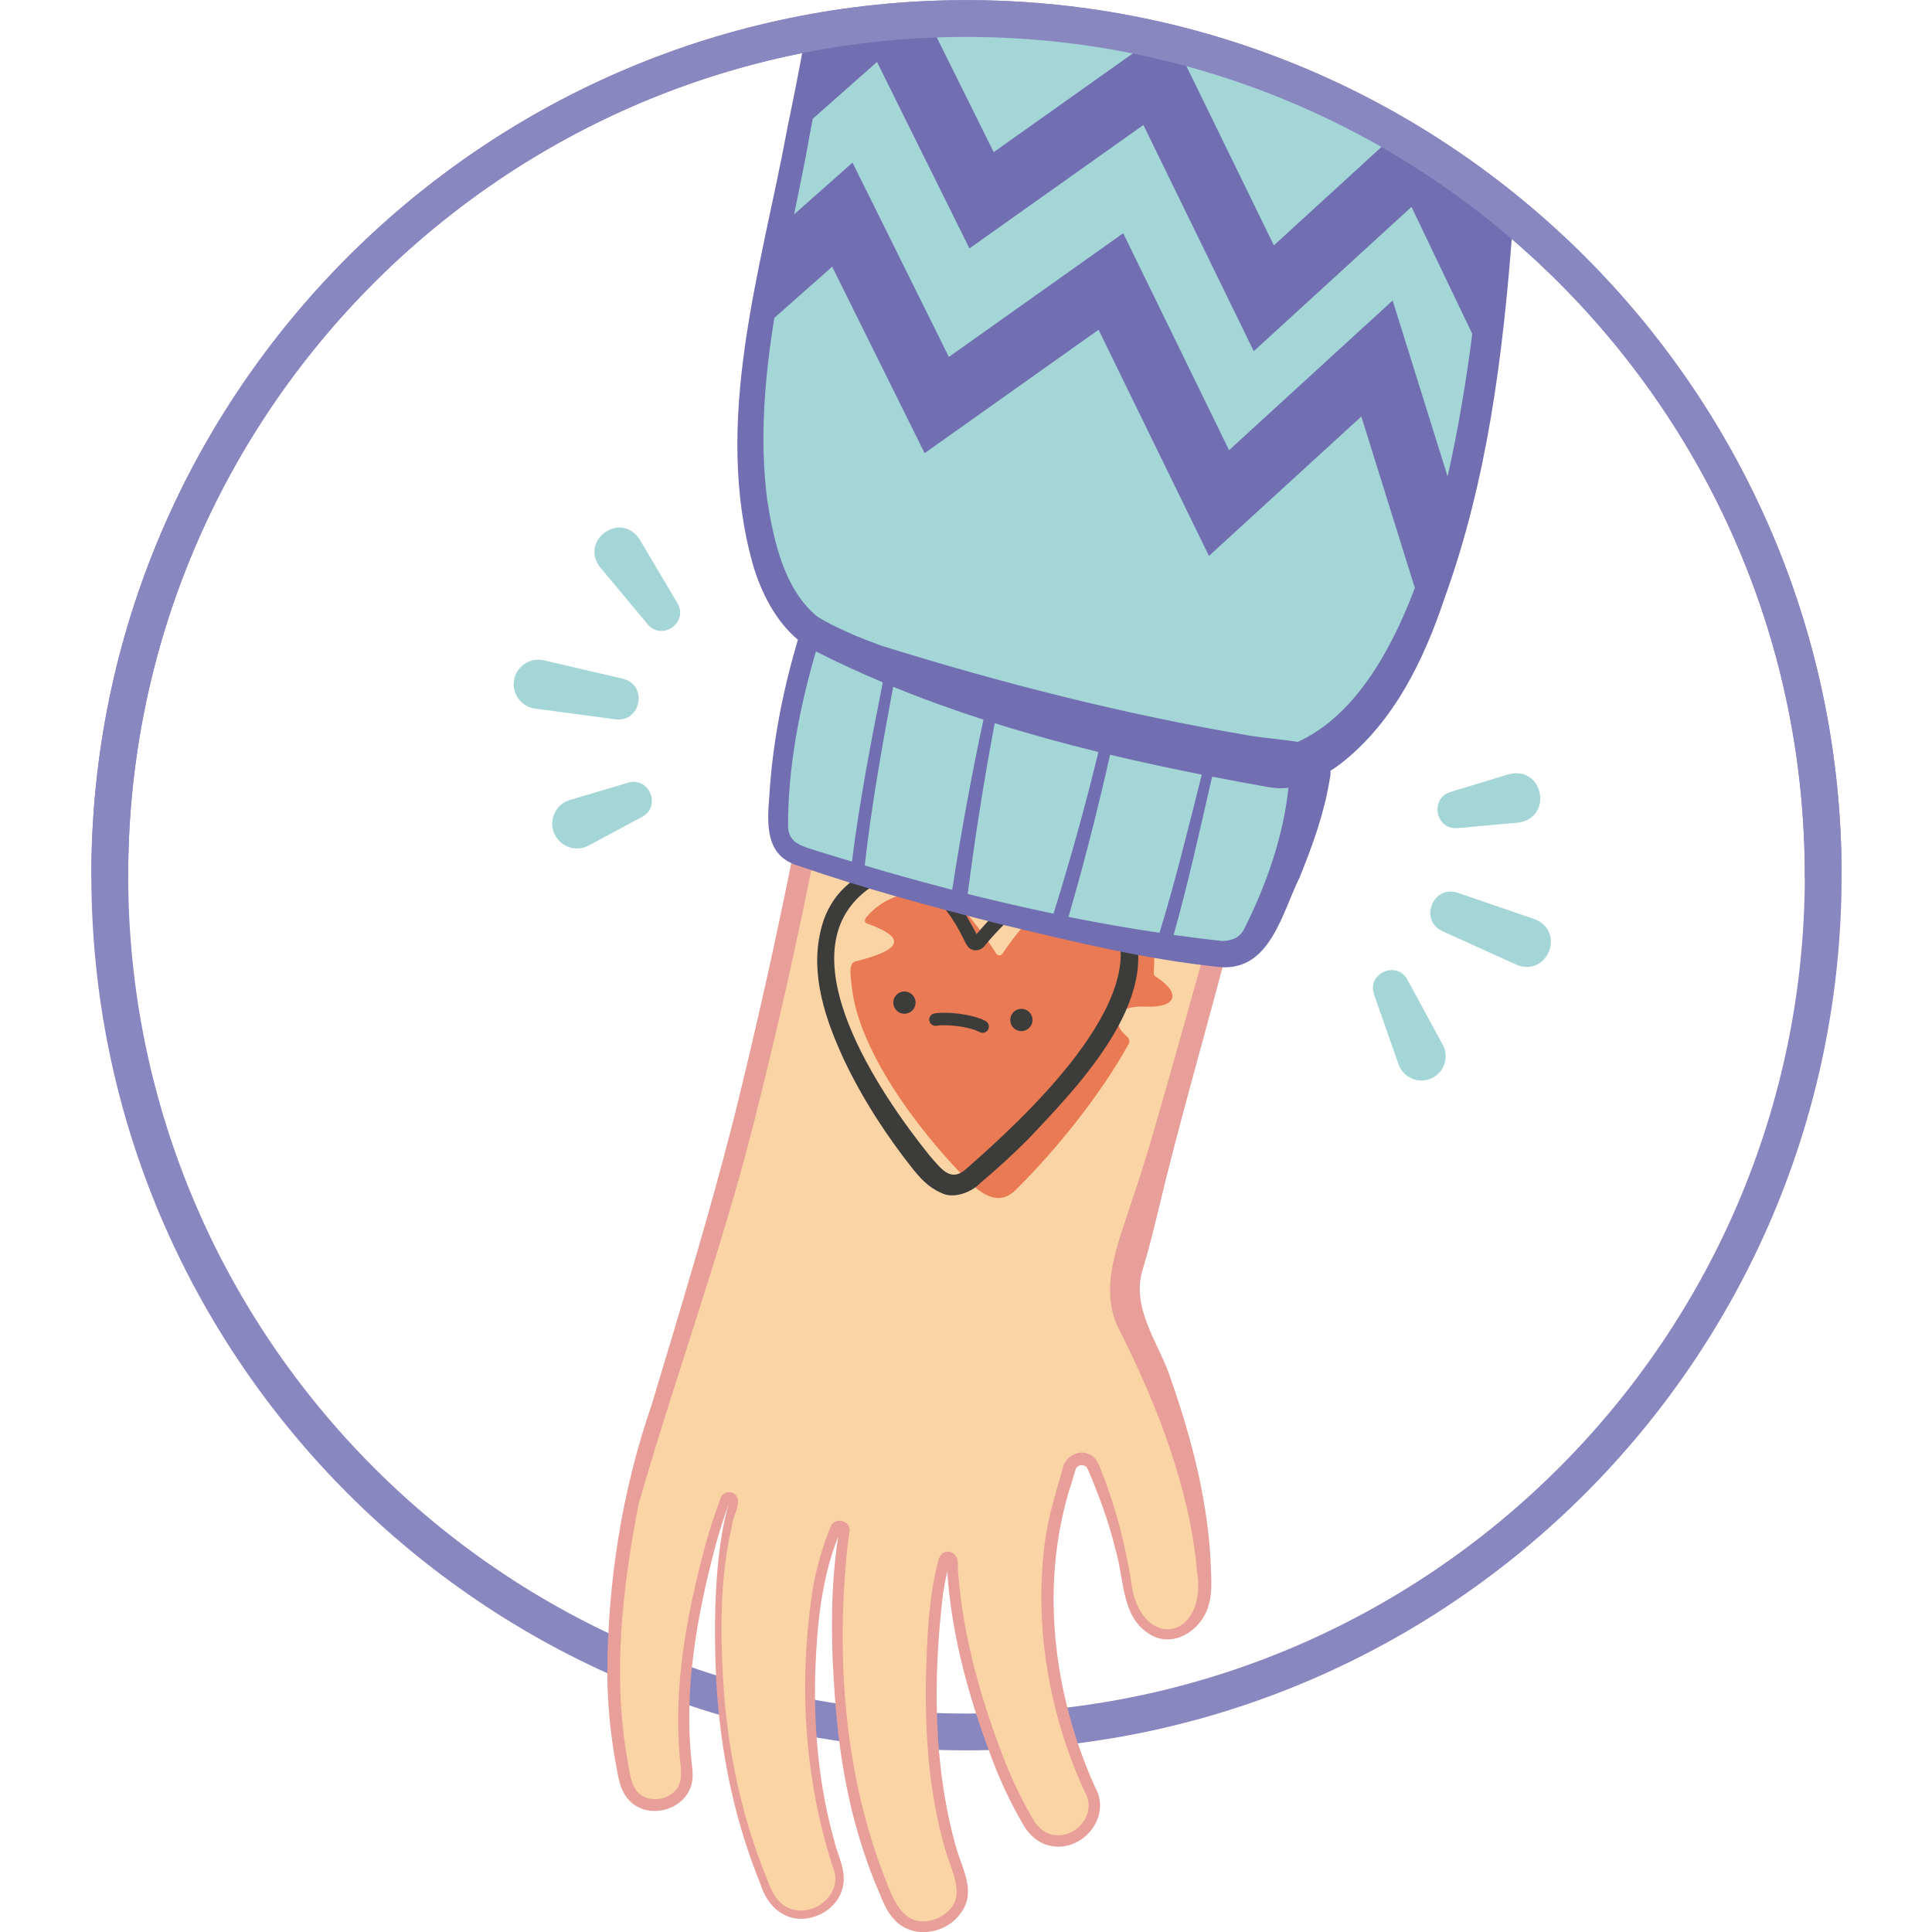
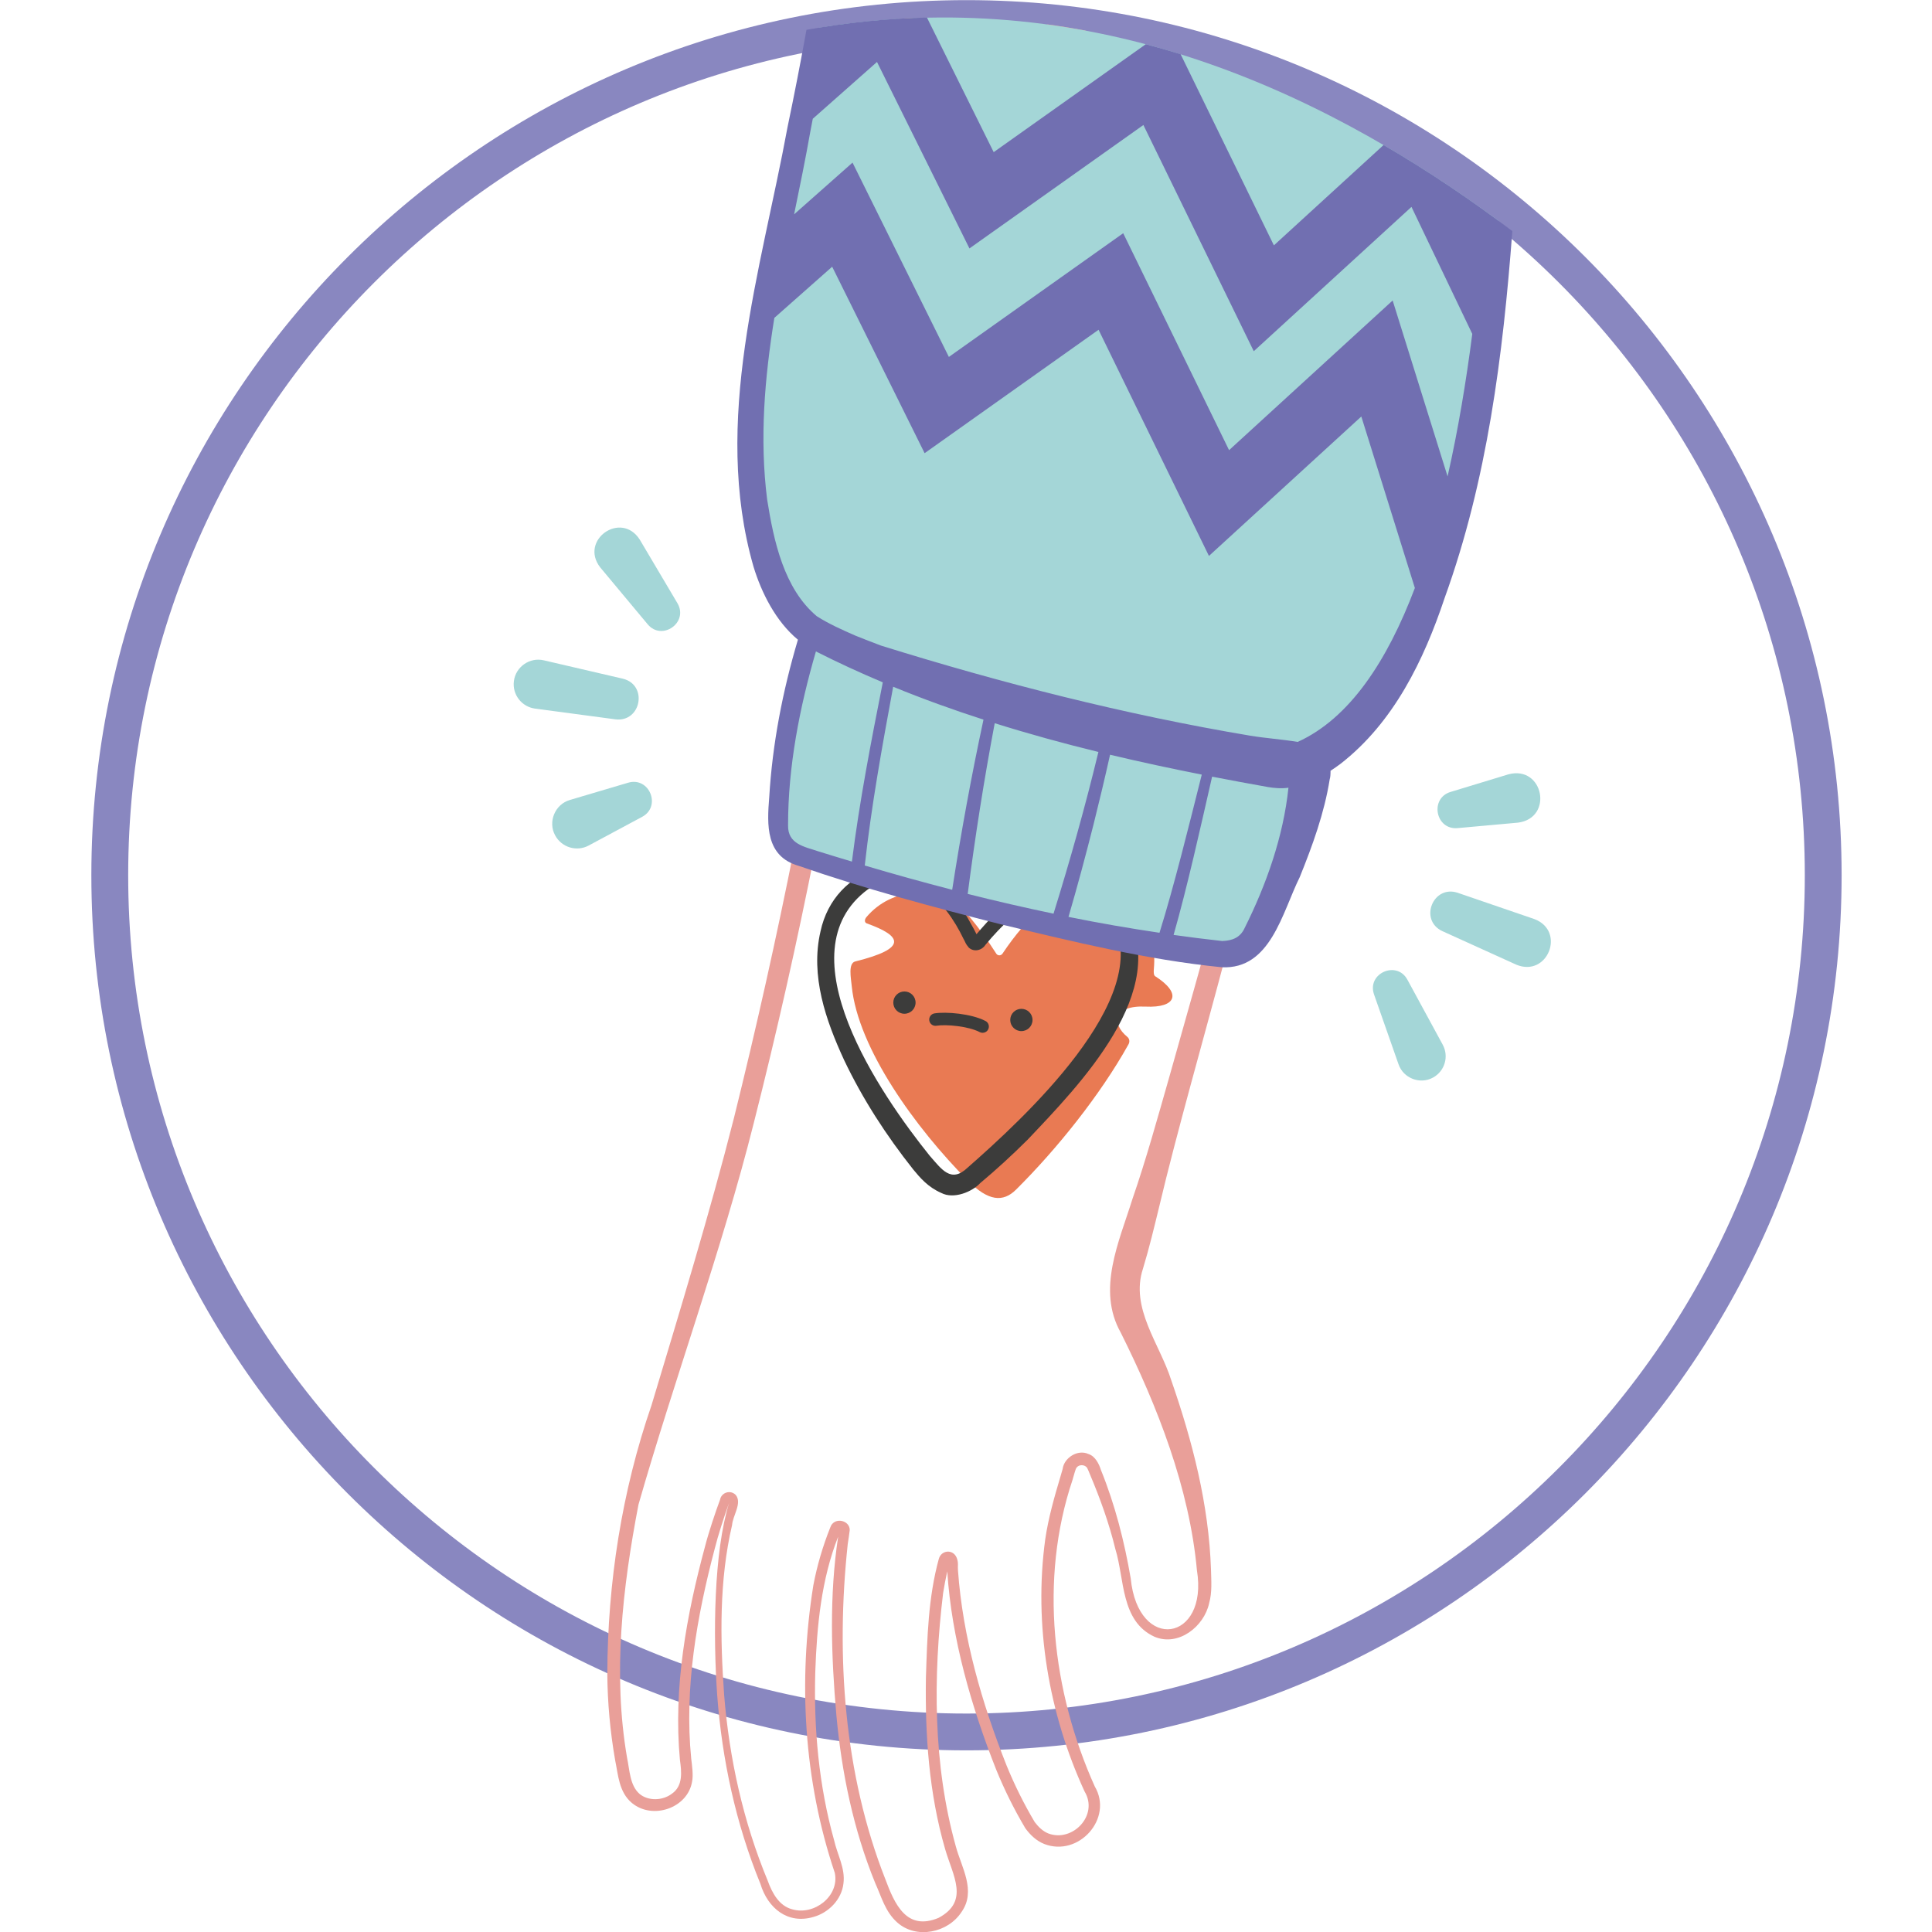
<svg xmlns="http://www.w3.org/2000/svg" version="1.1" id="Layer_1" x="0px" y="0px" viewBox="0 0 600 600" style="enable-background:new 0 0 600 600;" xml:space="preserve">
  <style type="text/css">
	.st0{fill:#8987C0;}
	.st1{fill:#FBD4A5;}
	.st2{fill:#E99F99;}
	.st3{fill:#E97A53;}
	.st4{fill:#3C3C3B;}
	.st5{fill:#A4D6D7;}
	.st6{fill:#716FB1;}
	.st7{fill:#BFDEF5;}
	.st8{fill:#FFD77F;}
	.st9{fill:#FBC67A;}
	.st10{fill:#FFFFFF;}
	.st11{opacity:0.24;fill:#E42135;}
	.st12{fill:#B1C7E5;}
	.st13{opacity:0.77;}
	.st14{fill:#9AC8E4;}
	.st15{fill:#6267AC;}
	.st16{fill:#798EC7;}
	.st17{fill:#D7EDF8;}
	.st18{fill:#1D62AC;}
	.st19{fill:#ABC0E1;}
	.st20{fill:#B0CF70;}
	.st21{fill:#8DBA70;}
	.st22{fill:#FFE657;}
</style>
  <g>
    <g>
      <path class="st0" d="M300.15,543.59c-149.86,0-271.78-121.92-271.78-271.78C28.38,121.96,150.3,0.04,300.15,0.04    c149.86,0,271.78,121.92,271.78,271.78C571.93,421.67,450.01,543.59,300.15,543.59z M300.15,11.47    c-143.55,0-260.34,116.79-260.34,260.34S156.6,532.16,300.15,532.16S560.5,415.37,560.5,271.82S443.71,11.47,300.15,11.47z" />
    </g>
    <g>
      <g>
-         <path class="st1" d="M433.47,66.46L330.88,8.42c-16-2.56-32.51-3.55-49.52-2.7c-2.73,62.51-9.65,125.47-18.85,186.76     c-10.87,68.01-24.85,137.94-44.97,203.21l-13.91,45.35c-0.57,1.84-1.24,3.65-1.9,5.46c-2.67,7.28-4.23,15.24-5.57,20.37     c-5.41,28.96-8.43,57.3-1.87,86.62c3.24,11.7,20.78,7.99,18.95-4.04c-3.18-24.49,2.17-51.97,9.15-75.74     c0.87-2.83,1.91-5.49,2.85-8.12c0.48-1.34,3.12-0.78,2.46,1.3c-2.83,9.01-3.62,19.28-4.27,25.67     c-1.72,32.91,2.06,64.97,15.3,95.51c6.36,13.09,26.19,4.76,21.24-8.95c-8.91-25.73-10.16-56.19-6.39-83.17     c1.22-7.96,3.57-15.62,5.93-21.31c0.48-1.16,2.99-0.89,2.7,0.82c-1.42,8.28-1.92,17.92-2.26,23.68     c0.15,32.3,2.68,63.2,16.94,93.09c7.07,12.95,26.75,3.56,21.08-10.09c-9.45-24.41-9.83-54.9-7.65-81.1     c0.59-5.89,1.94-13.59,2.84-16.25c0.75-2.22,2.63-1.11,2.59,0.78c-0.31,14.45,8.88,56.36,24.12,81.24     c7.69,11.47,25.16,0.92,18.54-11.23c-7.76-15.96-11.49-34.23-12.88-52.5c-0.98-12.88,0.39-25.84,4-38.24     c0.87-2.98,1.74-5.95,2.6-8.93c1.04-3.58,6.02-3.81,7.41-0.35c4.66,11.62,7.4,18.71,10.86,38.18     c3.74,21.02,23.74,15.85,23.77-0.48c-0.63-22.73-6.4-42.79-14.22-63.48c-2.46-6.1-5.1-12.1-8-17.95     c-2.89-5.82-3.46-12.51-1.68-18.76C381.22,284.88,410.41,176.36,433.47,66.46z" />
        <path class="st2" d="M337.01,9.48c-3.92-0.73-7.87-1.39-11.85-1.93l105.95,59.95c-10.87,51.15-23.22,101.99-36.54,152.56     c-9.6,36.83-21.04,77.7-31.46,114.49c-3.63,12.68-7.13,25.41-11.45,37.9c-4.13,13.24-11.11,28.08-3.59,41.43     c11.42,22.9,21.31,48.19,23.65,73.82c3.6,22.13-18.3,25.63-20.57,2.46c-1.97-11.45-4.86-22.86-9.25-33.65     c-0.53-1.74-1.73-4.27-3.84-4.94c-3.38-1.59-7.62,1.19-8.04,4.61l-0.69,2.38c-1.87,6.27-3.75,12.83-4.72,19.46     c-3.62,26.5,1.04,54.05,12.22,78.35c4.45,7.38-3.76,15.88-11.28,13.02c-1.71-0.69-3.08-2.04-4.21-3.53     c-3.34-5.63-6.27-11.51-8.75-17.6c-7.66-19.31-13.59-39.77-15.08-60.54c-0.13-1.38,0.24-2.34-0.41-3.96     c-1.13-2.74-4.77-2.4-5.54,0.35c-3.31,12.04-3.6,24.51-4.01,36.89c-0.28,17.84,0.94,35.92,5.97,53.26     c2.39,8.28,7.64,16.16-2.04,21.35c-9.97,4.17-13.65-4.29-16.55-12.06c-12.84-32.65-15.38-69.36-11.66-104.02     c0.13-0.98,0.53-3.31,0.62-4.33c0.04-2.72-3.64-3.88-5.37-2c-0.38,0.38-0.55,0.84-0.71,1.25c-2.29,5.74-4.07,11.8-5.22,17.86     c-4.77,29.8-2.99,60.66,6.66,89.33c1.51,7.19-6.4,13.33-13.22,11.31c-4.11-1.04-6.28-5.17-7.61-8.87     c-7.61-18.35-11.95-37.96-13.54-57.76c-1.24-17.58-1.54-35.55,2.47-52.7c0.21-2.94,3.14-6.76,1.19-9.29     c-1.65-1.79-4.51-0.85-4.93,1.42c-1.45,3.89-3.59,10.33-4.62,14.37c-5.83,21.54-9.91,43.99-7.84,66.39     c0.51,3.69,1.03,8.1-2.48,10.53c-2.87,2.22-7.41,2.33-10.09,0.04c-2.99-2.65-3.03-7.36-3.83-11.12     c-4.51-26.16-1.44-52.74,3.53-78.69c10.93-38.24,25.93-79.19,35.78-118.39c28.49-112.21,44.93-227.58,49.46-343.25     c-1.5,0.06-2.99,0.11-4.5,0.2c-6.08,115.09-23.34,229.64-51.11,341.46c-7.32,28.84-16.95,60.45-25.58,89.12     c-9.22,26.7-13.62,55.04-13.73,83.38c0.07,8.98,0.89,17.96,2.43,26.82c0.97,4.68,1.17,9.92,5.2,13.31     c6.44,5.35,17.36,1.6,18.7-6.64c0.43-2.04-0.04-5.14-0.27-7.13c-2.17-21.93,1.72-44.02,7.31-65.22     c0.98-3.97,3.05-10.35,4.45-14.18c-4.75,15.3-5.01,40.97-3.69,59.75c1.51,20.01,5.8,39.92,13.42,58.55     c2.27,7.52,8.45,12.63,16.46,10.28c4.66-1.28,8.77-5.36,9.33-10.42c0.62-4.7-1.92-8.95-2.91-13.42     c-4.74-16.95-6.35-34.72-5.84-52.32c0.5-14.25,1.86-28.62,7.1-41.94c-2.77,18.31-2.17,37.03-0.55,55.42     c1.62,17.78,5.28,35.55,12.08,52.19c1.95,4.29,3.07,8.84,6.82,12.2c5.94,5.29,15.79,3.21,19.98-3.27     c4.64-6.59-0.07-13.89-1.81-20.45c-7.05-25.29-7.06-52.56-3.92-78.56c0.36-2.22,0.78-4.53,1.29-6.77     c1.34,20.93,7.48,42.07,15.21,61.63c2.55,6.25,5.57,12.33,9.03,18.15c1.5,2.06,3.4,3.9,5.86,4.89     c10.7,4.16,21.57-7.93,15.7-17.88c-13.2-29.37-17.29-64.22-6.92-95.13c0.47-1.45,0.93-3.6,1.33-3.93     c0.74-0.97,2.59-0.93,3.25,0.2c0.16,0.23,0.58,1.31,0.86,1.98c3.16,7.49,5.97,15.26,7.88,23.17c2.9,9.34,1.61,22.38,12.14,27.23     c7.47,3.16,15.45-3.2,16.99-10.43c0.96-3.4,0.65-6.97,0.57-10.44c-0.67-20.16-5.75-39.83-12.35-58.81     c-3.55-11.26-12.83-22.37-8.77-34.64c1.92-6.32,3.46-12.75,5.02-19.17c5.34-22.64,14.24-53.72,20.28-76.61     c20.5-77.11,39.31-154.68,55.57-232.8l-1.32-0.75C434.43,64.66,380.46,34.08,337.01,9.48z" />
      </g>
      <g>
        <g>
          <path class="st3" d="M353.84,283.92c-8.01-9.15-22.16-9.56-31.12-1.34c-3.37,3.09-7.4,7.59-11.38,13.57      c-0.47,0.7-1.49,0.72-1.94,0.01c-2.47-3.85-5.11-7.6-8.06-11.15c-10.15-10.83-24.42-9.46-32.25-0.21      c-0.76,0.9-0.54,1.74,0.08,1.96c10.96,3.93,12.88,7.75-3.55,11.82c-2.27,0.56-1.36,5.09-1.1,7.72      c1.94,19.33,19.88,44.05,36.09,60.39c6.32,6.37,10.89,6.77,14.94,2.75c12.83-12.74,26.22-29.53,34.81-44.93      c0.66-1.03,0.35-2-0.26-2.5c-5.06-4.16-4.29-9.87,5.69-9.4c9.45,0.45,11.42-4.06,2.94-9.45c-0.52-0.33-0.44-1.59-0.39-2.18      C358.91,294.33,357.64,288.27,353.84,283.92z" />
        </g>
        <g>
          <path class="st4" d="M345.4,285.79c-7.12-10.47-22.88-10.01-31.1-1c-2.96,2.62-5.76,5.61-8.29,8.67      c-1.09,1.71-3.55,2.3-5.14,0.83c-1.18-1.39-0.95-1.56-1.65-2.73c-5.65-11.77-16.01-23.02-29.68-15.37      c-26.54,19.62,3.93,63.76,19.2,82.75c3.66,4.13,6.58,8.63,11.74,3.7C317.32,347.86,358.91,309.89,345.4,285.79L345.4,285.79z       M349.47,282.85c14.69,24.69-14.37,54.21-30.27,71.03c-4.73,4.71-9.63,9.23-14.76,13.52c-2.52,2.74-8.25,5.12-12.14,3.07      c-4.09-1.79-6.56-4.69-8.72-7.32c-8.33-10.51-15.65-21.78-21.44-33.95c-5.67-12.3-10.53-26.11-7.33-39.93      c4.31-20.28,28.42-27.85,41.61-10.59c2.71,3.74,5.88,9.33,7.32,12.45c-0.43-0.39-1.05-0.34-1.39,0.06c0,0,0.36-0.43,0.36-0.43      c4.96-5.81,10.33-11.83,17.31-15.22C330,270.79,342.88,273.73,349.47,282.85L349.47,282.85z" />
        </g>
        <g>
          <circle class="st4" cx="280.88" cy="311.37" r="3.46" />
        </g>
        <g>
          <circle class="st4" cx="317.2" cy="316.76" r="3.46" />
        </g>
        <g>
          <path class="st4" d="M305.16,320.75c-0.3,0-0.61-0.07-0.9-0.22c-3.54-1.85-10.48-2.46-13.43-1.98c-1.06,0.19-2.06-0.54-2.23-1.6      c-0.17-1.06,0.54-2.06,1.6-2.23c3.51-0.58,11.43,0.05,15.86,2.36c0.95,0.49,1.32,1.67,0.82,2.62      C306.53,320.37,305.86,320.75,305.16,320.75z" />
        </g>
      </g>
    </g>
    <g>
      <g>
        <path class="st5" d="M406.94,237.13c0.22,14.76-10.2,42.25-17.12,54.04c-2.27,3.87-6.91,5.47-11.39,5.1     c-24.86-2.05-89.96-16.53-130.05-30.52c-4.2-1.47-6.67-4.57-6.71-9.52c-0.21-28.66,9.98-59.36,9.98-59.36     C278.25,205.93,369.2,233.37,406.94,237.13z" />
      </g>
      <path class="st5" d="M254.18,8.65c-8.85,49.54-21.83,97.86-21.28,131.13c0.22,13.2,3.13,47.76,21,57.41    c36.7,19.8,105.44,35.19,142.18,41.17c11.92,1.94,32.6-15.98,43.38-42.65c17.31-42.86,22.82-84.27,25.96-127.12    C406.91,25.54,335.82-4.79,254.18,8.65z" />
      <path class="st6" d="M429.69,45.03L395.62,76.2l-28.97-59.37c-3.57-1.11-7.18-2.14-10.81-3.1L308.6,47.25L287.87,5.45    c-12.21,0.28-24.69,1.52-37.41,3.81c-1.82,10.09-3.78,20.15-5.88,30.2c-8.18,44.42-23.56,91.35-10.56,136.56    c2.44,8,6.88,16.94,13.78,22.65c-4.75,15.97-7.92,32.3-8.91,48.93c-0.7,8.6-1.15,18.34,9.1,21.28    c20.55,7.14,41.59,12.78,62.65,18.13c22.7,5.44,45.48,11.06,68.77,13.38c15.17,0.76,18.74-16.89,24.24-28    c3.95-9.76,7.62-19.84,9.3-30.36c0.2-0.6,0.27-1.56,0.26-2.65c1.07-0.7,2.11-1.43,3.09-2.16c16.58-12.89,25.91-32.26,32.35-51.53    c13.26-36.69,18.1-75.3,21.02-113.92C456.95,62.16,443.62,53.14,429.69,45.03z M254.1,264.38c-4.36-1.46-9.44-2.24-9.36-8.03    c-0.01-18.22,3.55-36.55,8.65-54.04c6.82,3.46,13.75,6.64,20.77,9.6c-3.65,18.49-7.24,36.89-9.59,55.66    C261.09,266.52,257.58,265.48,254.1,264.38z M268.56,268.79c2.05-18.54,5.42-37.09,8.82-55.51c9.21,3.77,18.57,7.15,28.05,10.21    c-3.77,17.53-6.97,35.11-9.72,52.84C286.61,273.97,277.55,271.46,268.56,268.79z M300.53,277.61c2.29-17.71,5.07-35.45,8.39-53.01    c10.62,3.33,21.37,6.29,32.2,8.93c-4.07,16.87-8.8,33.68-13.94,50.22C318.27,281.88,309.37,279.85,300.53,277.61z M331.83,284.75    c2.8-9.57,5.36-19.16,7.8-28.8c1.79-7.16,3.5-14.34,5.11-21.56c9.45,2.25,18.96,4.29,28.48,6.17    c-3.97,15.83-8.67,34.84-13.13,49.12C350.64,288.28,341.21,286.65,331.83,284.75z M386.5,288.27c-1.3,2.82-3.71,3.89-6.96,3.97    c-5.03-0.55-10.05-1.19-15.07-1.89c4.2-14.68,8.35-33.32,11.96-49.15c5.76,1.12,11.53,2.18,17.29,3.21    c1.98,0.35,4.36,0.54,6.42,0.22C398.56,259.77,393.28,274.74,386.5,288.27z M403,230.41c-4.91-0.82-9.95-1.14-14.82-1.95    c-38.72-6.51-77.01-16.26-114.56-27.96c-2.63-1.02-5.29-1.99-7.9-3.07c-4.1-1.79-8.31-3.67-12.05-6.05    c-10.21-8.56-13.38-23.34-15.43-36.28c-2.38-18.88-0.78-37.66,2.24-56.38l17.96-15.89l28.71,57.91l54.02-38.33l34.28,70.24    l47.32-43.3l16.63,53.25C430.85,205.22,419.14,223.11,403,230.41z M432.5,93.32L381.7,139.8l-32.88-67.37l-54.14,38.42    L264.76,50.5l-18.14,16.06c1.76-8.57,3.52-17.12,5.03-25.67c0.26-1.33,0.52-2.67,0.77-4.01l19.94-17.64l28.71,57.91l54.02-38.33    l34.28,70.25l48.98-44.82l18.88,39.45c-1.89,14.66-4.38,29.75-7.67,44.25L432.5,93.32z" />
    </g>
    <g>
      <path class="st5" d="M199.45,253.66l-16.62,8.92c-3.74,2.01-8.41,0.6-10.42-3.14c-2.33-4.22-0.03-9.69,4.6-11.01    c0,0,18.09-5.36,18.09-5.36C201.69,241.16,205.44,250.43,199.45,253.66L199.45,253.66z" />
    </g>
    <g>
      <path class="st5" d="M191.15,223.4l-25-3.34c-4.17-0.56-7.11-4.39-6.55-8.57c0.57-4.43,4.94-7.45,9.29-6.42    c0,0,24.56,5.71,24.56,5.71C201.29,212.71,199.12,224.36,191.15,223.4L191.15,223.4z" />
    </g>
    <g>
      <path class="st5" d="M201.16,193.9l-14.75-17.68c-6.56-8.48,6.45-17.69,12.26-8.66c0,0,11.73,19.8,11.73,19.8    C213.89,193.35,205.58,199.16,201.16,193.9L201.16,193.9z" />
    </g>
    <g>
      <path class="st5" d="M450.46,245.95l18.05-5.49c10.82-2.82,14.03,13.56,2.93,15.02c0,0-18.79,1.7-18.79,1.7    C445.81,257.77,443.95,247.94,450.46,245.95L450.46,245.95z" />
    </g>
    <g>
      <path class="st5" d="M452.66,277.25l23.86,8.18c9.85,3.73,4.11,18.2-5.62,14.16c0,0-22.97-10.42-22.97-10.42    C440.62,285.75,445.03,274.75,452.66,277.25L452.66,277.25z" />
    </g>
    <g>
      <path class="st5" d="M437.06,304.21l10.99,20.23c1.99,3.65,0.63,8.23-3.02,10.21c-4.01,2.23-9.22,0.21-10.7-4.12    c0,0-7.62-21.72-7.62-21.72C424.47,302.26,433.75,298.19,437.06,304.21L437.06,304.21z" />
    </g>
    <g>
-       <path class="st0" d="M566.21,277.53c-3.16,0-5.72-2.56-5.72-5.72c0-143.55-116.79-260.34-260.34-260.34S39.81,128.26,39.81,271.82    c0,3.16-2.56,5.72-5.72,5.72c-3.16,0-5.72-2.56-5.72-5.72C28.38,121.96,150.3,0.04,300.15,0.04    c149.86,0,271.78,121.92,271.78,271.78C571.93,274.97,569.37,277.53,566.21,277.53z" />
-     </g>
+       </g>
  </g>
</svg>